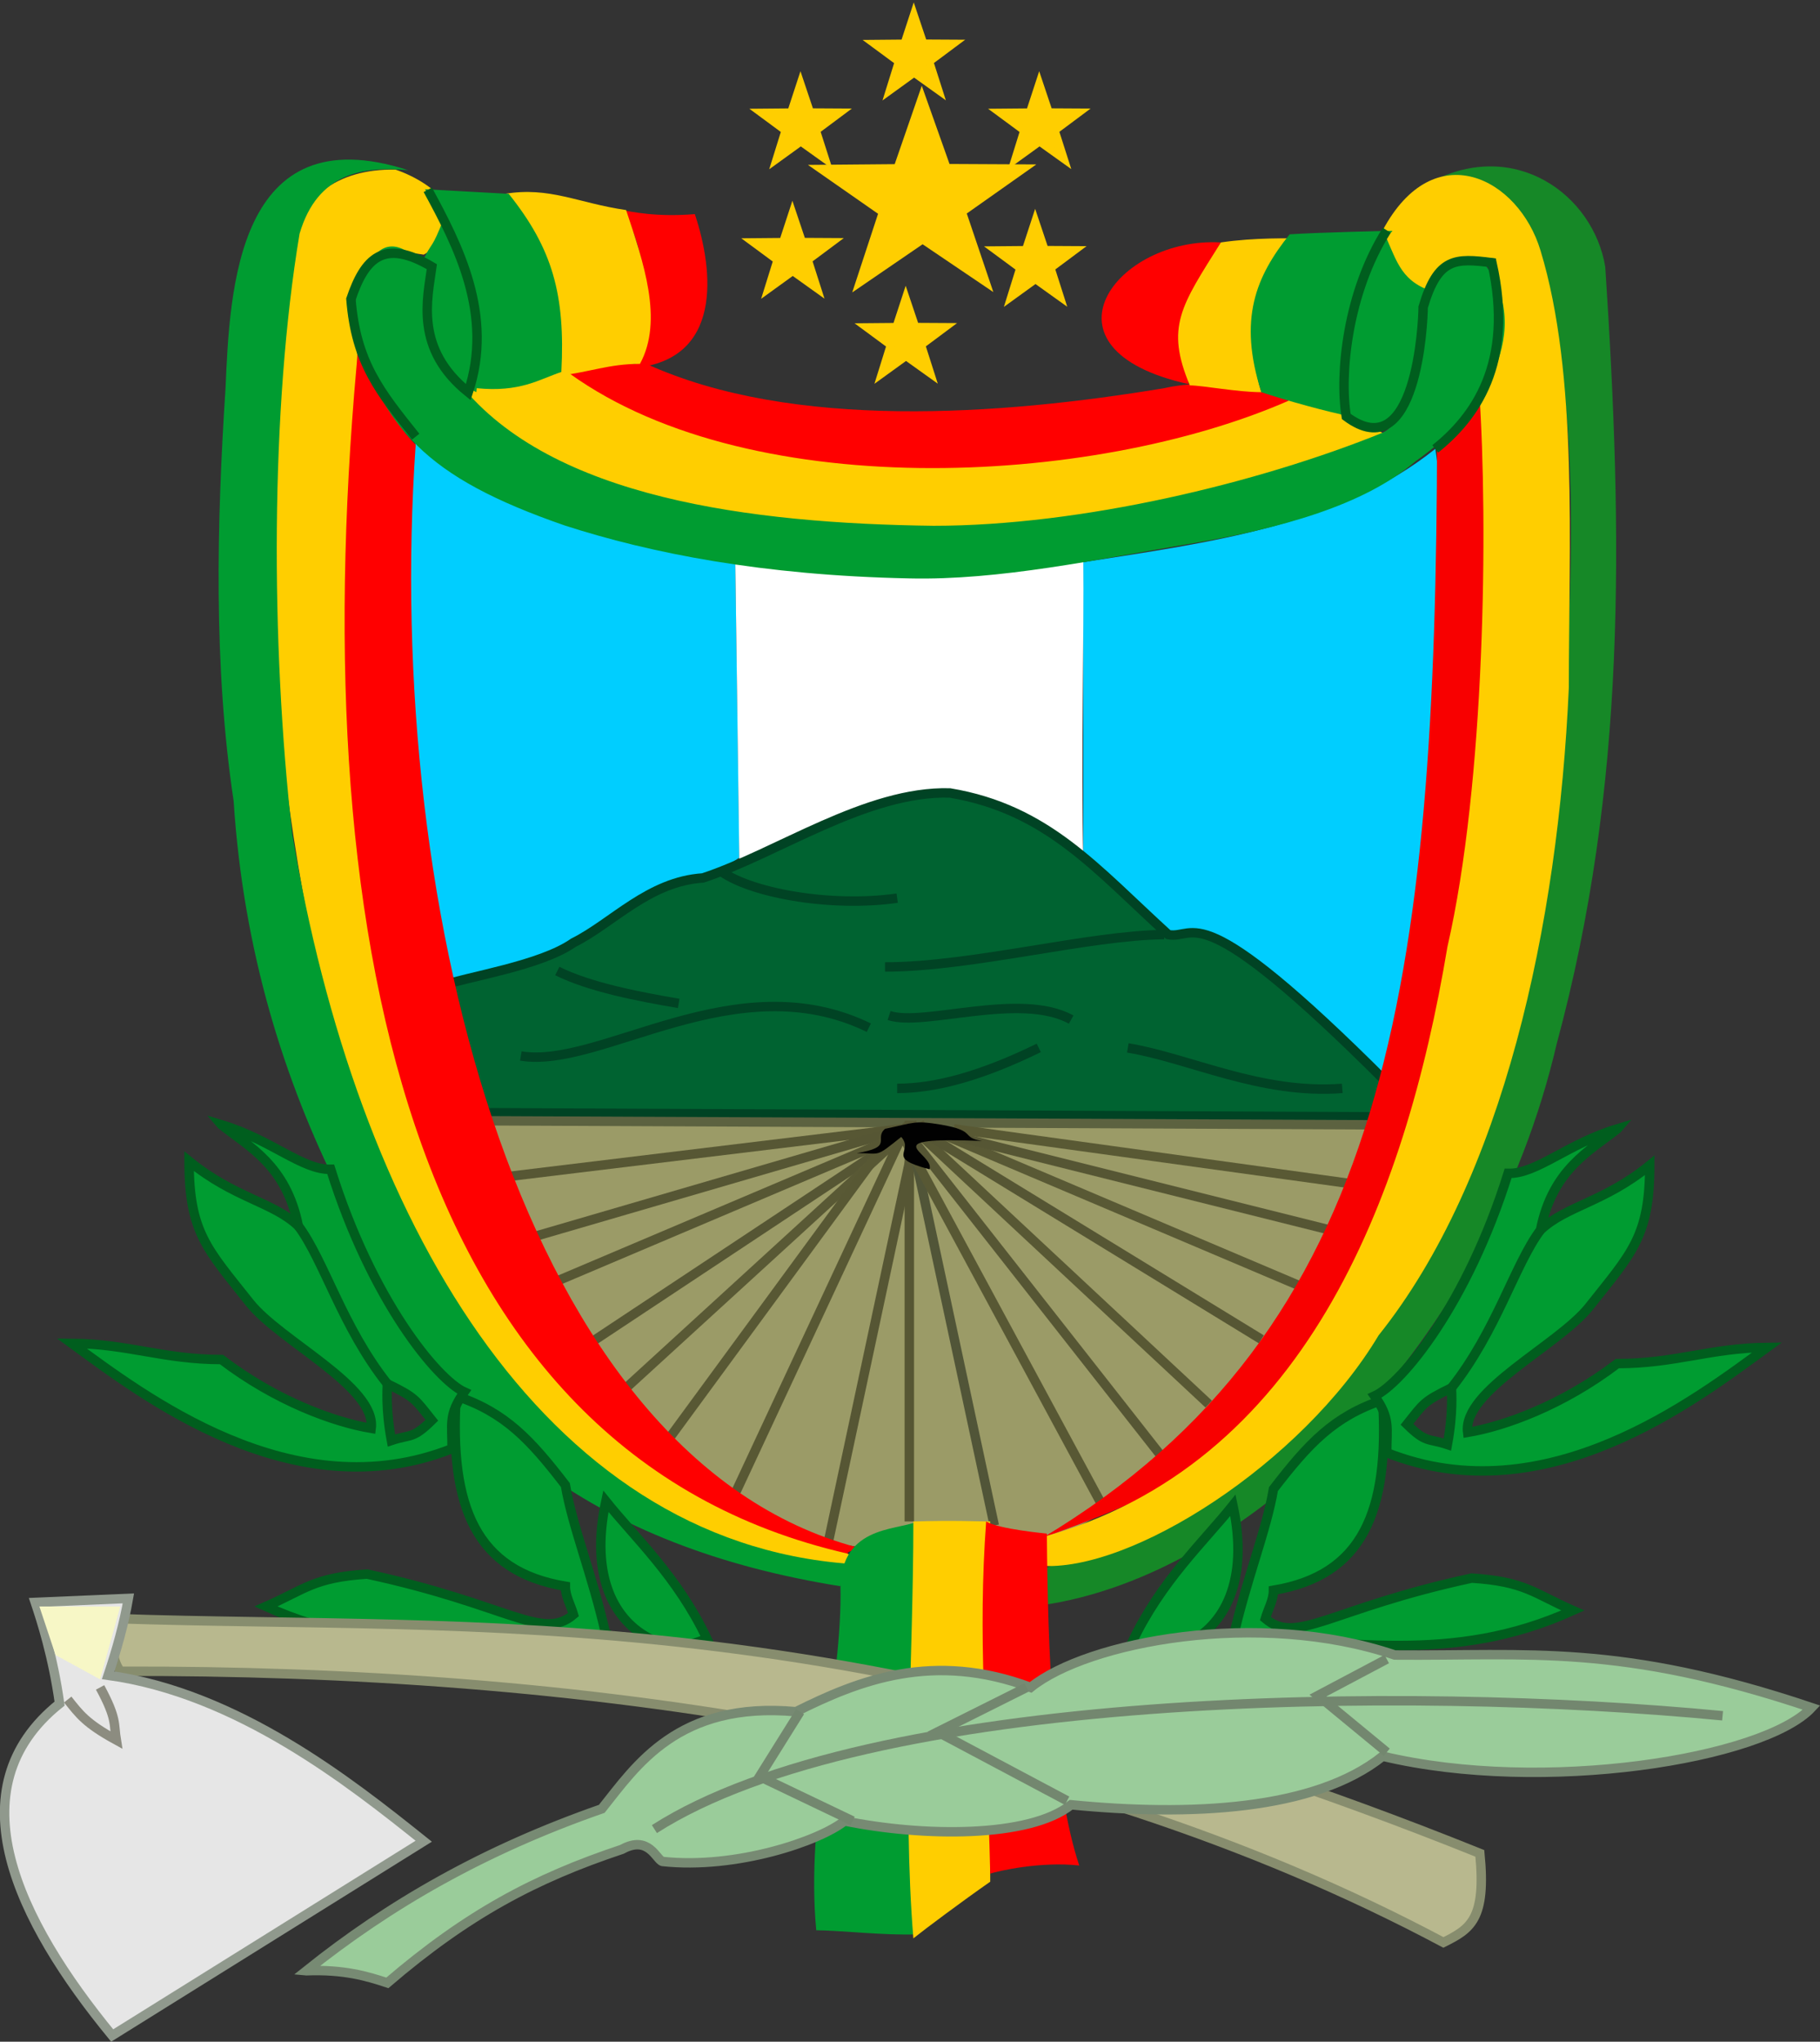
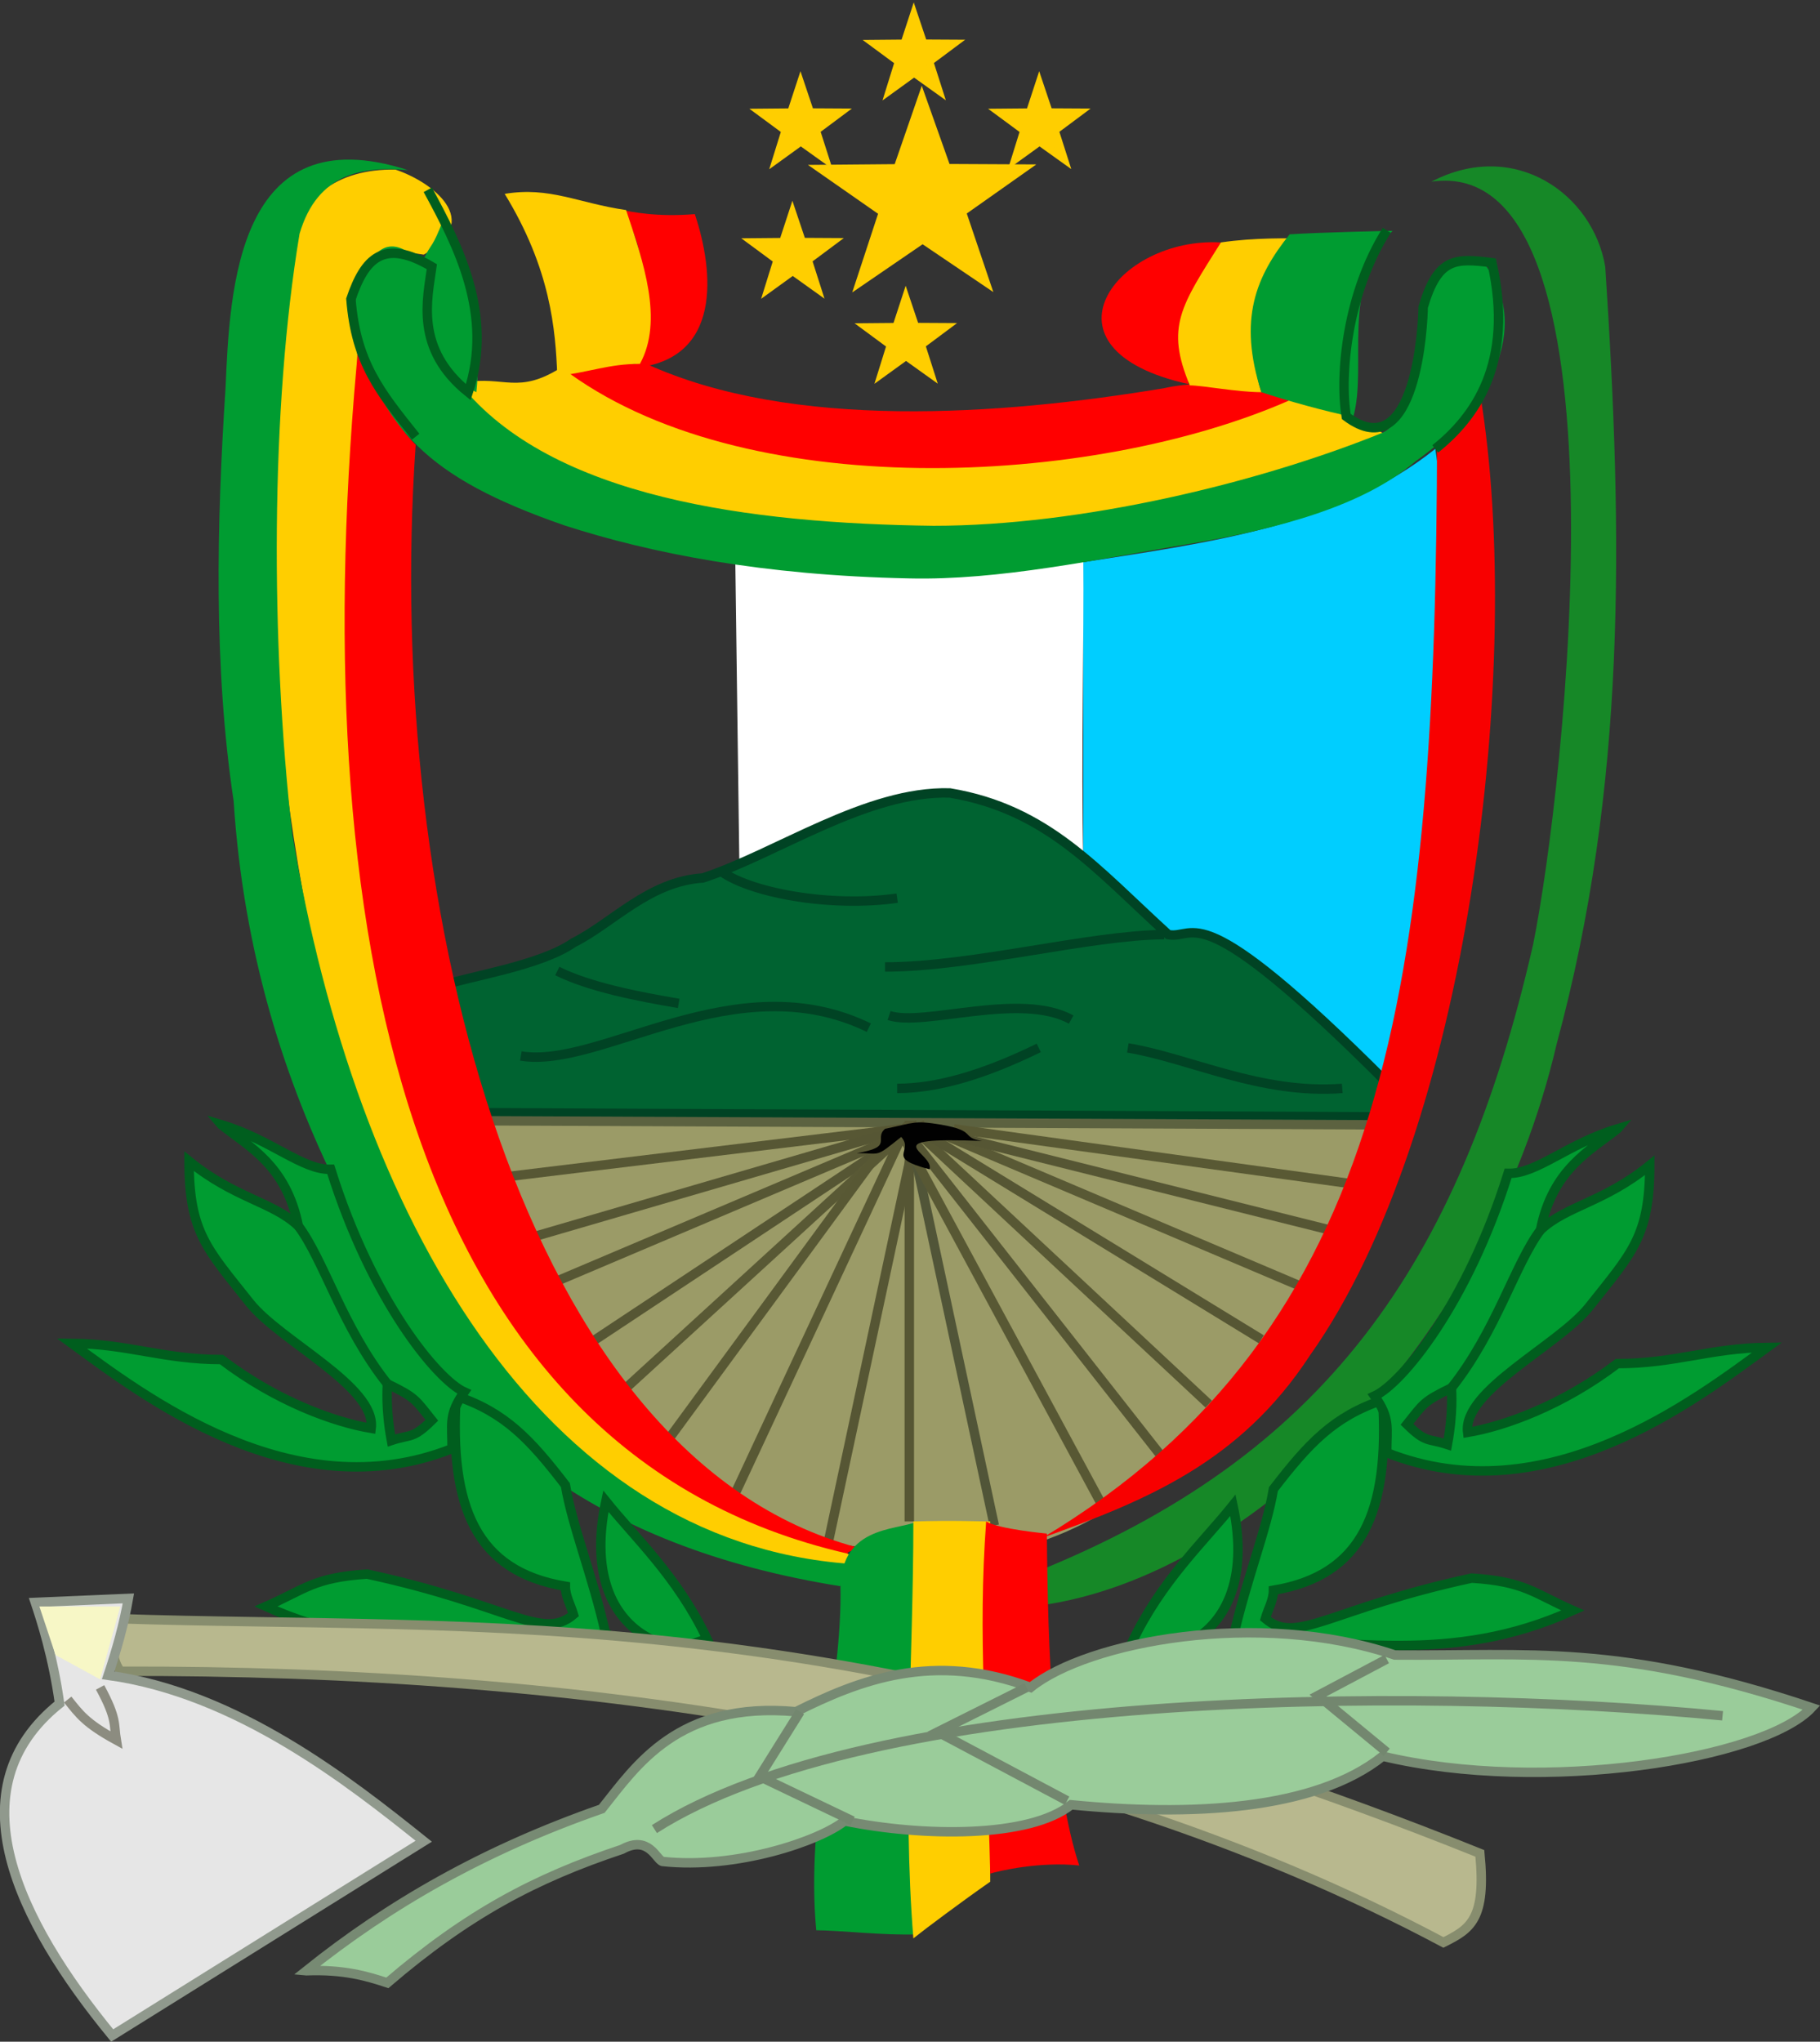
<svg xmlns="http://www.w3.org/2000/svg" xmlns:ns1="http://www.inkscape.org/namespaces/inkscape" xmlns:ns2="http://sodipodi.sourceforge.net/DTD/sodipodi-0.dtd" width="51.171mm" height="57.385mm" viewBox="0 0 51.171 57.385" version="1.1" id="svg4663" ns1:version="0.92.1 r15371" ns2:docname="Coat_of_Arms_of_Jalapa_Department,_Guatemala.svg" ns1:export-filename="C:\Users\Chopin\Pictures\Coat_of_Arms_of_Jalapa_Department,_Guatemala.png" ns1:export-xdpi="144" ns1:export-ydpi="144">
  <rect x="0" y="0" width="51.171" height="57.385" fill="#333333" stroke="none" />
  <defs id="defs4657" />
  <ns2:namedview id="base" pagecolor="#ffffff" bordercolor="#666666" borderopacity="1.0" ns1:pageopacity="0.0" ns1:pageshadow="2" ns1:zoom="0.35" ns1:cx="-433.29804" ns1:cy="225.58651" ns1:document-units="mm" ns1:current-layer="layer1" showgrid="false" fit-margin-top="0" fit-margin-left="0" fit-margin-right="0" fit-margin-bottom="0" ns1:window-width="1366" ns1:window-height="705" ns1:window-x="-8" ns1:window-y="-8" ns1:window-maximized="1" />
  <g ns1:label="Calque 1" ns1:groupmode="layer" id="layer1" transform="translate(-82.515,-151.135)">
    <path style="fill:#9b9b67;fill-opacity:1;stroke:none;stroke-width:0.265px;stroke-linecap:butt;stroke-linejoin:miter;stroke-opacity:1" d="m 95.91,182.427 c 2.008,5.633 2.497,8.327 8.508,11.576 0.569,0.569 3.991,0.781 4.742,0.907 6.25,-0.005 11.096,-7.582 11.855,-12.134 z" id="path4851" ns1:connector-curvature="0" ns2:nodetypes="ccccc" />
    <path style="fill:#00ceff;fill-opacity:1;stroke:none;stroke-width:0.265px;stroke-linecap:butt;stroke-linejoin:miter;stroke-opacity:1" d="m 112.973,166.936 c 3.571,-0.559 7.195,-1.023 9.897,-3.185 0.962,6.379 0.259,12.527 -1.488,17.895 -3.313,0.517 -8.409,-3.367 -8.409,-6.633 z" id="path4804" ns1:connector-curvature="0" ns2:nodetypes="cccsc" />
-     <path style="fill:#00ceff;fill-opacity:1;stroke:none;stroke-width:0.265px;stroke-linecap:butt;stroke-linejoin:miter;stroke-opacity:1" d="m 103.303,175.241 -0.114,-8.305 c -2.983,-0.825 -7.499,-1.553 -8.987,-3.413 -0.494,5.199 -0.015,11.056 0.683,15.244 2.983,-0.513 5.922,-1.862 8.418,-3.527 z" id="path4800" ns1:connector-curvature="0" ns2:nodetypes="ccccc" />
    <path style="fill:#ffce00;fill-opacity:1;stroke:none;stroke-width:0.265px;stroke-linecap:butt;stroke-linejoin:miter;stroke-opacity:1" d="m 94.43,158.291 c 1.721,-0.944 0.221,-2.05 -0.796,-2.389 -1.657,-0.031 -2.736,0.814 -2.974,2.243 -1.403,8.535 -0.118,18.4 2.178,25.288 2.153,6.418 7.23,12.199 13.634,11.709 0.612,-0.637 -4.466,-1.525 -6.125,-3.225 -8.248,-8.453 -7.786,-16.846 -7.786,-30.831 -0.382,-1.962 -0.037,-3.112 1.87,-2.794 z" id="path4558" ns1:connector-curvature="0" ns2:nodetypes="cccccscc" />
    <path style="fill:#ffffff;fill-opacity:1;stroke:none;stroke-width:0.265px;stroke-linecap:butt;stroke-linejoin:miter;stroke-opacity:1" d="m 103.189,166.936 0.114,8.532 c 3.384,-0.127 6.308,0.447 9.67,-0.114 -0.066,-2.865 0.025,-6.377 0,-8.532 -1.481,0.129 -1.818,0.565 -4.656,0.303 -1.37,0.144 -2.952,0.008 -5.128,-0.19 z" id="path4802" ns1:connector-curvature="0" ns2:nodetypes="cccccc" />
    <path style="fill:#006331;fill-opacity:1;stroke:#004324;stroke-width:0.265px;stroke-linecap:butt;stroke-linejoin:miter;stroke-opacity:1" d="m 94.771,178.882 c 0.934,-0.309 2.935,-0.599 3.868,-1.251 1.102,-0.551 2.114,-1.721 3.64,-1.82 2.074,-0.681 4.599,-2.454 6.94,-2.389 2.741,0.457 4.121,2.143 6.143,3.982 0.785,0.15 0.769,-1.221 6.138,4.152 0.208,0.956 -0.336,0.267 -0.336,0.968 L 95.795,182.408 c -0.152,-1.637 -1.298,-1.884 -1.024,-3.527 z" id="path4780" ns1:connector-curvature="0" ns2:nodetypes="ccccccccc" />
    <path style="fill:none;stroke:#5c6240;stroke-width:0.265px;stroke-linecap:butt;stroke-linejoin:miter;stroke-opacity:1" d="m 96.136,182.636 25.028,0.114" id="path4576" ns1:connector-curvature="0" />
    <path style="fill:none;stroke:#575734;stroke-width:0.265px;stroke-linecap:butt;stroke-linejoin:miter;stroke-opacity:1" d="m 107.854,182.863 -11.263,1.365" id="path4578" ns1:connector-curvature="0" />
    <path style="fill:none;stroke:#565634;stroke-width:0.265px;stroke-linecap:butt;stroke-linejoin:miter;stroke-opacity:1" d="m 108.309,182.749 -10.921,3.185" id="path4582" ns1:connector-curvature="0" />
    <path style="fill:none;stroke:#575734;stroke-width:0.265px;stroke-linecap:butt;stroke-linejoin:miter;stroke-opacity:1" d="m 108.536,182.749 -10.466,4.437" id="path4584" ns1:connector-curvature="0" />
    <path style="fill:none;stroke:#565634;stroke-width:0.265px;stroke-linecap:butt;stroke-linejoin:miter;stroke-opacity:1" d="m 108.195,182.863 -9.101,6.029" id="path4586" ns1:connector-curvature="0" ns2:nodetypes="cc" />
    <path style="fill:none;stroke:#595935;stroke-width:0.265px;stroke-linecap:butt;stroke-linejoin:miter;stroke-opacity:1" d="m 108.081,182.863 -7.963,7.281" id="path4588" ns1:connector-curvature="0" ns2:nodetypes="cc" />
    <path style="fill:none;stroke:#585834;stroke-width:0.265px;stroke-linecap:butt;stroke-linejoin:miter;stroke-opacity:1" d="m 107.626,182.977 -6.257,8.532" id="path4590" ns1:connector-curvature="0" ns2:nodetypes="cc" />
    <path style="fill:none;stroke:#585834;stroke-width:0.265px;stroke-linecap:butt;stroke-linejoin:miter;stroke-opacity:1" d="m 103.189,193.102 4.778,-10.239" id="path4592" ns1:connector-curvature="0" />
    <path style="fill:none;stroke:#565634;stroke-width:0.265px;stroke-linecap:butt;stroke-linejoin:miter;stroke-opacity:1" d="m 105.806,194.467 2.503,-11.718" id="path4594" ns1:connector-curvature="0" />
    <path style="fill:none;stroke:#565634;stroke-width:0.265px;stroke-linecap:butt;stroke-linejoin:miter;stroke-opacity:1" d="M 108.081,193.898 V 182.636" id="path4596" ns1:connector-curvature="0" />
    <path style="fill:none;stroke:#515538;stroke-width:0.265px;stroke-linecap:butt;stroke-linejoin:miter;stroke-opacity:1" d="m 110.47,194.012 -2.389,-11.149" id="path4598" ns1:connector-curvature="0" />
    <path style="fill:none;stroke:#585834;stroke-width:0.265px;stroke-linecap:butt;stroke-linejoin:miter;stroke-opacity:1" d="m 113.619,193.66 -5.765,-10.683" id="path4604" ns1:connector-curvature="0" ns2:nodetypes="cc" />
    <path style="fill:none;stroke:#565634;stroke-width:0.265px;stroke-linecap:butt;stroke-linejoin:miter;stroke-opacity:1" d="m 115.439,192.408 -7.585,-9.659" id="path4606" ns1:connector-curvature="0" ns2:nodetypes="cc" />
    <path style="fill:none;stroke:#585834;stroke-width:0.265px;stroke-linecap:butt;stroke-linejoin:miter;stroke-opacity:1" d="m 116.499,190.599 -8.418,-7.85" id="path4608" ns1:connector-curvature="0" />
    <path style="fill:none;stroke:#565634;stroke-width:0.265px;stroke-linecap:butt;stroke-linejoin:miter;stroke-opacity:1" d="m 117.978,188.779 -9.67,-5.916" id="path4610" ns1:connector-curvature="0" />
    <path style="fill:none;stroke:#595935;stroke-width:0.265px;stroke-linecap:butt;stroke-linejoin:miter;stroke-opacity:1" d="m 119.237,187.351 -10.587,-4.488" id="path4612" ns1:connector-curvature="0" ns2:nodetypes="cc" />
    <path style="fill:none;stroke:#565634;stroke-width:0.265px;stroke-linecap:butt;stroke-linejoin:miter;stroke-opacity:1" d="m 119.912,185.707 -10.921,-2.73" id="path4614" ns1:connector-curvature="0" />
    <path style="fill:none;stroke:#595934;stroke-width:0.265px;stroke-linecap:butt;stroke-linejoin:miter;stroke-opacity:1" d="m 120.558,184.412 -11.226,-1.549" id="path4616" ns1:connector-curvature="0" ns2:nodetypes="cc" />
    <path style="fill:#f80000;fill-opacity:1;stroke:none;stroke-width:0.265px;stroke-linecap:butt;stroke-linejoin:miter;stroke-opacity:1" d="m 124.135,162.231 c 1.248,7.582 -0.325,20.699 -4.792,27.003 -1.963,3.001 -4.592,4.071 -7.508,5.119 9.74,-5.846 11.053,-15.612 11.085,-30.971 0.56,-0.396 0.861,-0.709 1.215,-1.151 z" id="path4562" ns1:connector-curvature="0" ns2:nodetypes="ccccc" />
    <path style="fill:#ff0000;fill-opacity:1;stroke:none;stroke-width:0.265px;stroke-linecap:butt;stroke-linejoin:miter;stroke-opacity:1" d="m 94.202,163.637 c -0.913,13.206 3.053,28.478 12.382,30.981 0.138,0.065 -0.351,0.128 -0.21,0.19 -12.521,-2.837 -15.364,-17.775 -13.765,-34.129 0.392,1.126 0.865,2.23 1.593,2.958 z" id="path4556" ns1:connector-curvature="0" ns2:nodetypes="ccccc" />
    <path ns2:type="star" style="opacity:1;fill:#ffce00;fill-opacity:1;fill-rule:nonzero;stroke:#ffce00;stroke-width:0.5;stroke-linecap:butt;stroke-linejoin:miter;stroke-miterlimit:4;stroke-dasharray:none;stroke-dashoffset:0;stroke-opacity:1;paint-order:normal" id="path4498" ns2:sides="5" ns2:cx="-122.52239" ns2:cy="125.10461" ns2:r1="2.6848953" ns2:r2="1.0430733" ns2:arg1="0.93576959" ns2:arg2="1.5623017" ns1:flatsided="false" ns1:rounded="0" ns1:randomized="0" d="m -120.93,127.266 -1.584,-1.118 -1.572,1.14 0.574,-1.852 -1.57,-1.143 1.939,-0.026 0.602,-1.846 0.624,1.836 1.942,0.002 -1.553,1.161 z" ns1:transform-center-x="0.0060514624" ns1:transform-center-y="-0.28291083" transform="matrix(0.971,0.004,-0.002,0.923,227.667,41.772)" />
    <path transform="matrix(0.436,0.002,-9.8859446e-4,0.438,165.283,100.108)" ns1:transform-center-y="-0.13414332" ns1:transform-center-x="0.0027133755" d="m -120.93,127.266 -1.584,-1.118 -1.572,1.14 0.574,-1.852 -1.57,-1.143 1.939,-0.026 0.602,-1.846 0.624,1.836 1.942,0.002 -1.553,1.161 z" ns1:randomized="0" ns1:rounded="0" ns1:flatsided="false" ns2:arg2="1.5623017" ns2:arg1="0.93576959" ns2:r2="1.0430733" ns2:r1="2.6848953" ns2:cy="125.10461" ns2:cx="-122.52239" ns2:sides="5" id="path4500" style="opacity:1;fill:#ffce00;fill-opacity:1;fill-rule:nonzero;stroke:#ffce00;stroke-width:0.5;stroke-linecap:butt;stroke-linejoin:miter;stroke-miterlimit:4;stroke-dasharray:none;stroke-dashoffset:0;stroke-opacity:1;paint-order:normal" ns2:type="star" />
    <path ns2:type="star" style="opacity:1;fill:#ffce00;fill-opacity:1;fill-rule:nonzero;stroke:#ffce00;stroke-width:0.5;stroke-linecap:butt;stroke-linejoin:miter;stroke-miterlimit:4;stroke-dasharray:none;stroke-dashoffset:0;stroke-opacity:1;paint-order:normal" id="path4502" ns2:sides="5" ns2:cx="-122.52239" ns2:cy="125.10461" ns2:r1="2.6848953" ns2:r2="1.0430733" ns2:arg1="0.93576959" ns2:arg2="1.5623017" ns1:flatsided="false" ns1:rounded="0" ns1:randomized="0" d="m -120.93,127.266 -1.584,-1.118 -1.572,1.14 0.574,-1.852 -1.57,-1.143 1.939,-0.026 0.602,-1.846 0.624,1.836 1.942,0.002 -1.553,1.161 z" ns1:transform-center-x="0.0027133755" ns1:transform-center-y="-0.13414332" transform="matrix(0.436,0.002,-9.8859446e-4,0.438,161.756,98.174)" />
    <path transform="matrix(0.436,0.002,-9.8859446e-4,0.438,158.571,100.108)" ns1:transform-center-y="-0.13414332" ns1:transform-center-x="0.0027133755" d="m -120.93,127.266 -1.584,-1.118 -1.572,1.14 0.574,-1.852 -1.57,-1.143 1.939,-0.026 0.602,-1.846 0.624,1.836 1.942,0.002 -1.553,1.161 z" ns1:randomized="0" ns1:rounded="0" ns1:flatsided="false" ns2:arg2="1.5623017" ns2:arg1="0.93576959" ns2:r2="1.0430733" ns2:r1="2.6848953" ns2:cy="125.10461" ns2:cx="-122.52239" ns2:sides="5" id="path4508" style="opacity:1;fill:#ffce00;fill-opacity:1;fill-rule:nonzero;stroke:#ffce00;stroke-width:0.5;stroke-linecap:butt;stroke-linejoin:miter;stroke-miterlimit:4;stroke-dasharray:none;stroke-dashoffset:0;stroke-opacity:1;paint-order:normal" ns2:type="star" />
    <path ns2:type="star" style="opacity:1;fill:#ffce00;fill-opacity:1;fill-rule:nonzero;stroke:#ffce00;stroke-width:0.5;stroke-linecap:butt;stroke-linejoin:miter;stroke-miterlimit:4;stroke-dasharray:none;stroke-dashoffset:0;stroke-opacity:1;paint-order:normal" id="path4510" ns2:sides="5" ns2:cx="-122.52239" ns2:cy="125.10461" ns2:r1="2.6848953" ns2:r2="1.0430733" ns2:arg1="0.93576959" ns2:arg2="1.5623017" ns1:flatsided="false" ns1:rounded="0" ns1:randomized="0" d="m -120.93,127.266 -1.584,-1.118 -1.572,1.14 0.574,-1.852 -1.57,-1.143 1.939,-0.026 0.602,-1.846 0.624,1.836 1.942,0.002 -1.553,1.161 z" ns1:transform-center-x="0.0027133755" ns1:transform-center-y="-0.13414332" transform="matrix(0.436,0.002,-9.8859446e-4,0.438,158.344,103.749)" />
    <path transform="matrix(0.436,0.002,-9.8859446e-4,0.438,161.529,106.138)" ns1:transform-center-y="-0.13414332" ns1:transform-center-x="0.0027133755" d="m -120.93,127.266 -1.584,-1.118 -1.572,1.14 0.574,-1.852 -1.57,-1.143 1.939,-0.026 0.602,-1.846 0.624,1.836 1.942,0.002 -1.553,1.161 z" ns1:randomized="0" ns1:rounded="0" ns1:flatsided="false" ns2:arg2="1.5623017" ns2:arg1="0.93576959" ns2:r2="1.0430733" ns2:r1="2.6848953" ns2:cy="125.10461" ns2:cx="-122.52239" ns2:sides="5" id="path4512" style="opacity:1;fill:#ffce00;fill-opacity:1;fill-rule:nonzero;stroke:#ffce00;stroke-width:0.5;stroke-linecap:butt;stroke-linejoin:miter;stroke-miterlimit:4;stroke-dasharray:none;stroke-dashoffset:0;stroke-opacity:1;paint-order:normal" ns2:type="star" />
-     <path ns2:type="star" style="opacity:1;fill:#ffce00;fill-opacity:1;fill-rule:nonzero;stroke:#ffce00;stroke-width:0.5;stroke-linecap:butt;stroke-linejoin:miter;stroke-miterlimit:4;stroke-dasharray:none;stroke-dashoffset:0;stroke-opacity:1;paint-order:normal" id="path4514" ns2:sides="5" ns2:cx="-122.52239" ns2:cy="125.10461" ns2:r1="2.6848953" ns2:r2="1.0430733" ns2:arg1="0.93576959" ns2:arg2="1.5623017" ns1:flatsided="false" ns1:rounded="0" ns1:randomized="0" d="m -120.93,127.266 -1.584,-1.118 -1.572,1.14 0.574,-1.852 -1.57,-1.143 1.939,-0.026 0.602,-1.846 0.624,1.836 1.942,0.002 -1.553,1.161 z" ns1:transform-center-x="0.0027133755" ns1:transform-center-y="-0.13414332" transform="matrix(0.436,0.002,-9.8859446e-4,0.438,165.169,103.976)" />
    <path style="fill:#168827;fill-opacity:1;stroke:none;stroke-width:0.265px;stroke-linecap:butt;stroke-linejoin:miter;stroke-opacity:1" d="m 122.756,156.243 c 2.353,-1.229 4.553,0.359 4.892,2.389 0.499,7.609 0.602,14.574 -1.365,21.842 -1.946,8.364 -8.539,14.943 -14.498,15.781 -0.209,-0.308 -0.173,-0.598 -0.212,-0.91 8.11,-3.247 11.971,-8.586 14.045,-17.654 0.881,-4.317 2.895,-22.293 -2.862,-21.449 z" id="path4566" ns1:connector-curvature="0" ns2:nodetypes="ccccccc" />
    <path style="fill:#ff0000;fill-opacity:1;stroke:none;stroke-width:0.265px;stroke-linecap:butt;stroke-linejoin:miter;stroke-opacity:1" d="m 100.686,161.362 c 4.101,1.867 9.943,1.452 14.562,0.683 1.322,-0.295 3.275,-0.069 3.868,0.228 -6.046,3.373 -16.146,3.68 -20.932,-0.796 0.865,-0.074 1.557,-0.114 2.503,-0.114 z" id="path4518" ns1:connector-curvature="0" ns2:nodetypes="ccccc" />
    <path style="fill:#009c31;fill-opacity:1;stroke:none;stroke-width:0.265px;stroke-linecap:butt;stroke-linejoin:miter;stroke-opacity:1" d="m 93.991,155.918 c -4.815,-1.554 -5.015,3.354 -5.135,6.127 -0.248,3.802 -0.341,7.82 0.228,11.604 0.274,4.259 1.444,7.894 2.958,10.921 2.507,6.816 7.381,10.073 14.107,11.149 -10e-6,-0.228 0.262,-0.403 0.262,-0.63 -8.671,-0.627 -13.884,-9.708 -15.681,-20.53 -0.606,-5.368 -0.612,-11.938 0.207,-16.853 0.507,-1.728 1.81,-1.903 3.055,-1.788 z" id="path4560" ns1:connector-curvature="0" ns2:nodetypes="ccccccccc" />
-     <path style="fill:#009c31;fill-opacity:1;stroke:none;stroke-width:0.265px;stroke-linecap:butt;stroke-linejoin:miter;stroke-opacity:1" d="m 121.391,157.835 c 0.582,0.221 0.885,0.526 1.279,1.019 0.325,2.043 -0.465,4.289 -1.506,4.328 -0.611,0.162 -0.716,-0.239 -1.024,-0.341 0.084,-1.958 0.437,-3.376 1.251,-5.006 z" id="path4548" ns1:connector-curvature="0" ns2:nodetypes="ccccc" />
-     <path style="fill:#ffce00;fill-opacity:1;stroke:none;stroke-width:0.265px;stroke-linecap:butt;stroke-linejoin:miter;stroke-opacity:1" d="m 121.391,157.608 c 1.445,-2.702 3.824,-1.473 4.437,0.569 1.062,3.487 0.796,8.304 0.796,12.286 -0.298,6.668 -1.845,13.824 -5.347,18.202 -2.15,3.598 -6.991,6.688 -9.529,6.476 l 0.052,-0.796 c 7.337,-2.01 10.215,-9.429 11.411,-16.6 1.061,-4.62 1.146,-11.858 0.894,-15.618 0.424,-1.076 0.471,-2.289 0.471,-3.722 -1.269,-0.161 -1.359,0.333 -1.82,0.91 -0.919,-0.314 -0.983,-0.942 -1.365,-1.706 z" id="path4564" ns1:connector-curvature="0" ns2:nodetypes="cccccccccccc" />
    <path style="fill:#ffce00;fill-opacity:1;stroke:none;stroke-width:0.265px;stroke-linecap:butt;stroke-linejoin:miter;stroke-opacity:1" d="m 98.297,161.462 c -1.22,0.772 -1.596,0.231 -2.73,0.42 2.111,5.469 17.655,5.042 25.979,1.527 -1.226,-0.814 -2.455,-1.132 -2.772,-1.024 -5.535,2.44 -15.428,2.945 -20.477,-0.924 z" id="path4520" ns1:connector-curvature="0" ns2:nodetypes="ccccc" />
    <path style="fill:#ff0000;fill-opacity:1;stroke:none;stroke-width:0.265px;stroke-linecap:butt;stroke-linejoin:miter;stroke-opacity:1" d="m 115.931,161.931 c 0.04,-2.296 0.604,-3.382 0.91,-3.982 -2.93,-0.17 -5.352,2.997 -0.91,3.982 z" id="path4526" ns1:connector-curvature="0" ns2:nodetypes="ccc" />
    <path style="fill:#ffce00;fill-opacity:1;stroke:none;stroke-width:0.265px;stroke-linecap:butt;stroke-linejoin:miter;stroke-opacity:1" d="m 116.841,157.949 c 0.957,-0.141 1.906,-0.114 2.486,-0.114 -1.175,1.548 -1.809,2.942 -1.348,4.323 -0.673,1e-5 -1.656,-0.191 -2.011,-0.191 -0.69,-1.646 -0.247,-2.234 0.874,-4.018 z" id="path4528" ns1:connector-curvature="0" ns2:nodetypes="ccccc" />
    <path style="fill:#009c31;fill-opacity:1;stroke:none;stroke-width:0.265px;stroke-linecap:butt;stroke-linejoin:miter;stroke-opacity:1" d="m 122.301,164.109 c 1.978,-1.376 3.391,-3.76 1.898,-5.627 -2.323,-0.354 -1.393,4.107 -2.808,4.814 -3.51,1.422 -8.489,2.617 -12.628,2.617 -5.12,-0.064 -10.746,-0.776 -13.31,-3.982 -0.394,-1.064 -0.971,-2.487 -0.91,-3.185 -1.446,-1.756 -1.963,0.285 -2.161,1.479 0.9,2.957 2.075,4.319 6.018,5.682 2.399,0.774 5.546,1.401 9.681,1.485 2.533,0.06 5.313,-0.543 7.82,-0.961 2.637,-0.439 4.972,-1.097 6.401,-2.322 z" id="path4524" ns1:connector-curvature="0" ns2:nodetypes="ccccccccccc" />
    <path style="fill:#009c31;fill-opacity:1;stroke:none;stroke-width:0.265px;stroke-linecap:butt;stroke-linejoin:miter;stroke-opacity:1" d="m 120.562,162.857 c -0.749,-0.15 -1.897,-0.47 -2.584,-0.699 -0.657,-2.061 -0.151,-3.253 0.796,-4.437 0.783,-0.053 2.768,-0.098 2.893,-0.098 -1.481,1.569 -0.696,3.802 -1.105,5.233 z" id="path4530" ns1:connector-curvature="0" ns2:nodetypes="ccccc" />
    <path style="fill:#ff0000;fill-opacity:1;stroke:none;stroke-width:0.265px;stroke-linecap:butt;stroke-linejoin:miter;stroke-opacity:1" d="m 100.345,161.476 c 2.479,-0.23 2.247,-2.701 1.706,-4.323 -1.094,0.091 -1.789,-0.071 -2.048,-0.114 0.781,1.18 0.786,3.103 0.341,4.437 z" id="path4540" ns1:connector-curvature="0" />
    <path style="fill:#ffce00;fill-opacity:1;stroke:none;stroke-width:0.265px;stroke-linecap:butt;stroke-linejoin:miter;stroke-opacity:1" d="m 100.118,157.039 c -1.351,-0.195 -2.146,-0.666 -3.413,-0.455 1.291,2.111 1.429,3.807 1.479,5.119 0.924,-0.107 1.444,-0.341 2.324,-0.341 0.669,-1.224 0.095,-2.869 -0.39,-4.323 z" id="path4542" ns1:connector-curvature="0" ns2:nodetypes="ccccc" />
    <path style="fill:#009c31;fill-opacity:1;stroke:none;stroke-width:0.265px;stroke-linecap:butt;stroke-linejoin:miter;stroke-opacity:1" d="m 95.908,162.158 c 0.226,-2.041 -0.551,-3.814 -0.91,-4.892 -0.35,0.895 -0.323,0.646 -0.569,1.138 -0.173,2.074 0.149,3.089 1.479,3.754 z" id="path4550" ns1:connector-curvature="0" />
    <path style="fill:none;stroke:#005e1e;stroke-width:0.265px;stroke-linecap:butt;stroke-linejoin:miter;stroke-opacity:1" d="m 121.505,157.608 c -1.105,1.738 -1.336,4.043 -1.138,5.233 1.977,1.472 2.161,-2.663 2.161,-3.072 0.413,-1.407 0.917,-1.379 1.934,-1.251 0.642,2.845 -0.504,4.362 -1.593,5.233" id="path4552" ns1:connector-curvature="0" />
-     <path style="fill:#009c31;fill-opacity:1;stroke:none;stroke-width:0.265px;stroke-linecap:butt;stroke-linejoin:miter;stroke-opacity:1" d="m 96.819,156.584 -2.356,-0.13 c 1.013,1.466 1.446,4.305 1.446,5.591 1.23,0.125 1.767,-0.248 2.389,-0.455 0.115,-2.18 -0.253,-3.474 -1.479,-5.006 z" id="path4546" ns1:connector-curvature="0" ns2:nodetypes="ccccc" />
    <path style="fill:none;stroke:#005e1e;stroke-width:0.265px;stroke-linecap:butt;stroke-linejoin:miter;stroke-opacity:1" d="m 94.543,156.47 c 0.846,1.556 1.862,3.516 1.138,5.688 -1.512,-1.218 -1.149,-2.617 -1.024,-3.527 -1.365,-0.811 -1.89,-0.225 -2.275,0.91 0.14,1.782 0.814,2.61 1.82,3.868" id="path4554" ns1:connector-curvature="0" ns2:nodetypes="ccccc" />
    <path style="fill:#009c31;fill-opacity:1;stroke:none;stroke-width:0.265px;stroke-linecap:butt;stroke-linejoin:miter;stroke-opacity:1" d="m 108.309,193.898 c 0.441,4.035 -1e-5,7.617 -1e-5,11.604 -0.893,0.038 -2.236,-0.114 -2.844,-0.114 -0.307,-3.21 0.683,-6.623 0.683,-9.442 -0.084,-1.942 1.557,-1.781 2.162,-2.048 z" id="path4570" ns1:connector-curvature="0" ns2:nodetypes="ccccc" />
    <path style="fill:#ffce00;fill-opacity:1;stroke:none;stroke-width:0.265px;stroke-linecap:butt;stroke-linejoin:miter;stroke-opacity:1" d="m 108.195,193.898 c 1.165,-0.035 1.837,-1e-5 2.161,-1e-5 -0.052,3.395 0,6.948 0,10.125 -0.809,0.565 -1.83,1.327 -2.161,1.593 -0.314,-3.884 1e-5,-7.874 0,-11.718 z" id="path4572" ns1:connector-curvature="0" ns2:nodetypes="ccccc" />
    <path style="fill:#ff0000;fill-opacity:1;stroke:none;stroke-width:0.265px;stroke-linecap:butt;stroke-linejoin:miter;stroke-opacity:1" d="m 110.243,193.898 c 0.35,0.217 1.687,0.338 1.706,0.341 0.022,3.296 0.172,7.115 0.91,9.329 -1.09,-0.121 -2.289,0.156 -2.503,0.228 -0.099,-4.152 -0.354,-6.634 -0.114,-9.897 z" id="path4574" ns1:connector-curvature="0" ns2:nodetypes="ccccc" />
    <path style="fill:#010101;fill-opacity:1;stroke:none;stroke-width:0.265;stroke-linecap:butt;stroke-linejoin:miter;stroke-miterlimit:4;stroke-dasharray:none;stroke-opacity:1" d="m 108.991,182.749 c 1.006,0.174 0.515,0.353 1.138,0.455 -3.111,-0.122 -1.334,0.334 -1.479,0.796 -1.272,-0.33 -0.421,-0.482 -0.796,-0.91 -0.749,0.598 -0.557,0.455 -1.251,0.455 1.063,-0.173 0.468,-0.401 0.796,-0.683 0.821,-0.166 0.796,-0.247 1.593,-0.114 z" id="path4618" ns1:connector-curvature="0" ns2:nodetypes="ccccccc" />
    <path style="fill:none;stroke:#004324;stroke-width:0.265px;stroke-linecap:butt;stroke-linejoin:miter;stroke-opacity:1" d="m 115.248,177.403 c -2.104,0.017 -5.422,0.91 -7.85,0.91" id="path4782" ns1:connector-curvature="0" />
    <path style="fill:none;stroke:#004324;stroke-width:0.265px;stroke-linecap:butt;stroke-linejoin:miter;stroke-opacity:1" d="m 120.254,181.726 c -2.297,0.175 -4.283,-0.847 -6.029,-1.138" id="path4788" ns1:connector-curvature="0" />
    <path style="fill:none;stroke:#004324;stroke-width:0.265px;stroke-linecap:butt;stroke-linejoin:miter;stroke-opacity:1" d="m 111.721,180.588 c -1.601,0.782 -2.892,1.138 -3.982,1.138" id="path4790" ns1:connector-curvature="0" />
    <path style="fill:none;stroke:#004324;stroke-width:0.265px;stroke-linecap:butt;stroke-linejoin:miter;stroke-opacity:1" d="m 112.632,179.792 c -1.436,-0.791 -4.15,0.209 -5.119,-0.114" id="path4792" ns1:connector-curvature="0" />
    <path style="fill:none;stroke:#004324;stroke-width:0.265px;stroke-linecap:butt;stroke-linejoin:miter;stroke-opacity:1" d="m 106.943,180.019 c -3.751,-1.824 -7.533,1.171 -9.784,0.796" id="path4794" ns1:connector-curvature="0" />
    <path style="fill:none;stroke:#004324;stroke-width:0.265px;stroke-linecap:butt;stroke-linejoin:miter;stroke-opacity:1" d="m 101.597,179.337 c -1.153,-0.195 -2.519,-0.463 -3.413,-0.91" id="path4796" ns1:connector-curvature="0" />
    <path style="fill:none;stroke:#004324;stroke-width:0.265px;stroke-linecap:butt;stroke-linejoin:miter;stroke-opacity:1" d="m 107.74,176.379 c -1.908,0.272 -4.211,-0.161 -5.006,-0.796" id="path4798" ns1:connector-curvature="0" />
    <path style="fill:#009c31;fill-opacity:1;stroke:#005e1e;stroke-width:0.265px;stroke-linecap:butt;stroke-linejoin:miter;stroke-opacity:1" d="m 102.393,197.197 c -0.825,-1.744 -2.031,-2.852 -2.844,-3.868 -0.462,2.157 0.27,3.377 1.251,3.868 0.731,0.369 0.937,0.219 1.593,0 z" id="path4806" ns1:connector-curvature="0" ns2:nodetypes="cccc" />
    <path style="fill:#009c31;fill-opacity:1;stroke:#005e1e;stroke-width:0.265px;stroke-linecap:butt;stroke-linejoin:miter;stroke-opacity:1" d="m 99.549,197.084 c -0.367,-1.646 -0.944,-3.05 -1.138,-4.209 -0.978,-1.27 -1.691,-2.043 -3.072,-2.503 -0.187,3.122 0.558,4.928 3.072,5.347 -0.002,0.276 0.152,0.531 0.228,0.796 -0.879,0.751 -1.809,-0.276 -5.802,-1.138 -1.502,0.097 -1.752,0.43 -2.844,0.91 3.441,1.561 6.38,0.796 9.556,0.796 z" id="path4808" ns1:connector-curvature="0" ns2:nodetypes="cccccccc" />
    <path style="fill:#b8b88e;fill-opacity:1;stroke:#878d6e;stroke-width:0.265px;stroke-linecap:butt;stroke-linejoin:miter;stroke-opacity:1" d="m 124.122,203.227 c 0.184,1.857 -0.267,2.125 -1.024,2.503 -10.987,-5.849 -24.396,-7.655 -37.2,-7.622 -0.402,-0.547 -0.126,-1.408 -0.114,-1.479 10.408,0.348 20.378,-0.624 38.338,6.598 z" id="path4835" ns1:connector-curvature="0" ns2:nodetypes="ccccc" />
    <path style="fill:#009c31;fill-opacity:1;stroke:#005e1e;stroke-width:0.265px;stroke-linecap:butt;stroke-linejoin:miter;stroke-opacity:1" d="m 88.742,182.749 c 0.77,0.616 1.819,1.13 2.161,2.844 -0.723,-0.682 -1.786,-0.774 -3.072,-1.82 0,2.004 0.508,2.468 1.707,3.982 0.863,1.083 3.56,2.351 3.413,3.526 -1.027,-0.171 -2.662,-0.755 -4.209,-1.934 -1.625,0 -2.615,-0.439 -4.21,-0.455 1.984,1.444 6.219,4.736 10.694,2.958 0,-0.707 -0.108,-0.956 0.341,-1.593 -0.753,-0.34 -2.598,-2.563 -3.754,-6.257 -0.798,0.023 -1.662,-0.827 -3.072,-1.252 z m 4.664,7.281 c 0.794,0.385 0.783,0.439 1.251,1.024 -0.545,0.537 -0.582,0.383 -1.137,0.568 -0.167,-0.899 -0.114,-1.483 -0.114,-1.593 z" id="path4810" ns1:connector-curvature="0" />
    <path style="fill:none;stroke:#005e1e;stroke-width:0.265px;stroke-linecap:butt;stroke-linejoin:miter;stroke-opacity:1" d="m 93.406,190.03 c -1.268,-1.6 -1.778,-3.468 -2.503,-4.437" id="path4812" ns1:connector-curvature="0" ns2:nodetypes="cc" />
    <path ns2:nodetypes="cccc" ns1:connector-curvature="0" id="path4817" d="m 114.336,197.311 c 0.825,-1.744 2.031,-2.852 2.844,-3.868 0.462,2.157 -0.27,3.377 -1.251,3.868 -0.731,0.369 -0.937,0.219 -1.593,0 z" style="fill:#009c31;fill-opacity:1;stroke:#005e1e;stroke-width:0.265px;stroke-linecap:butt;stroke-linejoin:miter;stroke-opacity:1" />
    <path ns2:nodetypes="cccccccc" ns1:connector-curvature="0" id="path4819" d="m 117.181,197.197 c 0.367,-1.646 0.944,-3.05 1.138,-4.209 0.978,-1.27 1.691,-2.043 3.072,-2.503 0.187,3.122 -0.558,4.928 -3.072,5.347 0.002,0.276 -0.152,0.531 -0.228,0.796 0.879,0.751 1.809,-0.276 5.802,-1.138 1.502,0.097 1.752,0.43 2.844,0.91 -3.441,1.561 -6.38,0.796 -9.556,0.796 z" style="fill:#009c31;fill-opacity:1;stroke:#005e1e;stroke-width:0.265px;stroke-linecap:butt;stroke-linejoin:miter;stroke-opacity:1" />
    <path id="path4821" d="m 127.988,182.863 c -0.77,0.616 -1.819,1.13 -2.161,2.844 0.723,-0.682 1.786,-0.774 3.072,-1.82 0,2.004 -0.508,2.468 -1.707,3.982 -0.863,1.083 -3.56,2.351 -3.413,3.526 1.027,-0.171 2.662,-0.755 4.209,-1.934 1.625,0 2.615,-0.439 4.21,-0.455 -1.984,1.444 -6.219,4.736 -10.694,2.958 0,-0.707 0.108,-0.956 -0.341,-1.593 0.753,-0.34 2.598,-2.563 3.754,-6.257 0.798,0.023 1.662,-0.827 3.072,-1.252 z m -4.664,7.281 c -0.794,0.385 -0.783,0.439 -1.251,1.024 0.545,0.537 0.582,0.383 1.137,0.568 0.167,-0.899 0.114,-1.483 0.114,-1.593 z" style="fill:#009c31;fill-opacity:1;stroke:#005e1e;stroke-width:0.265px;stroke-linecap:butt;stroke-linejoin:miter;stroke-opacity:1" ns1:connector-curvature="0" />
    <path ns2:nodetypes="cc" ns1:connector-curvature="0" id="path4823" d="m 123.324,190.144 c 1.268,-1.6 1.778,-3.468 2.503,-4.437" style="fill:none;stroke:#005e1e;stroke-width:0.265px;stroke-linecap:butt;stroke-linejoin:miter;stroke-opacity:1" />
    <path style="fill:#9acc9a;fill-opacity:1;stroke:#778a73;stroke-width:0.265px;stroke-linecap:butt;stroke-linejoin:miter;stroke-opacity:1" d="m 91.13,206.526 c 1.052,-0.041 1.707,0.152 2.275,0.341 2.26,-1.935 4.146,-2.937 6.598,-3.754 0.751,-0.414 0.963,0.289 1.138,0.341 2.073,0.225 4.419,-0.577 5.119,-1.138 2.198,0.447 5.195,0.485 6.371,-0.455 3.321,0.326 6.842,0.169 8.76,-1.365 4.516,1.076 10.711,0.081 12.059,-1.365 -5.409,-1.816 -7.954,-1.447 -11.718,-1.479 -3.83,-1.295 -8.645,-0.376 -10.239,0.91 -2.738,-1.022 -4.827,-0.203 -6.598,0.683 -3.319,-0.304 -4.499,1.528 -5.461,2.73 -3.322,1.158 -5.974,2.686 -8.305,4.551 z" id="path4825" ns1:connector-curvature="0" ns2:nodetypes="ccccccccccccc" />
    <path style="fill:none;stroke:#73876f;stroke-width:0.265px;stroke-linecap:butt;stroke-linejoin:miter;stroke-opacity:1" d="m 130.947,199.359 c -8.946,-0.862 -23.985,-0.678 -30.033,3.185" id="path4827" ns1:connector-curvature="0" ns2:nodetypes="cc" />
    <path style="fill:none;stroke:#73876f;stroke-width:0.265px;stroke-linecap:butt;stroke-linejoin:miter;stroke-opacity:1" d="m 121.505,197.766 -1.934,1.024 1.934,1.593" id="path4829" ns1:connector-curvature="0" />
    <path style="fill:none;stroke:#73876f;stroke-width:0.265px;stroke-linecap:butt;stroke-linejoin:miter;stroke-opacity:1" d="m 111.38,198.562 -2.503,1.251 3.64,1.934" id="path4831" ns1:connector-curvature="0" />
    <path style="fill:none;stroke:#73876f;stroke-width:0.265px;stroke-linecap:butt;stroke-linejoin:miter;stroke-opacity:1" d="m 105.009,199.245 -1.138,1.82 2.617,1.251" id="path4833" ns1:connector-curvature="0" ns2:nodetypes="ccc" />
    <path style="fill:#e6e6e6;fill-opacity:1;stroke:#90998d;stroke-width:0.265px;stroke-linecap:butt;stroke-linejoin:miter;stroke-opacity:1" d="m 86.125,196.06 c -0.128,0.734 -0.333,1.455 -0.569,2.161 3.639,0.504 6.789,2.997 8.873,4.664 l -8.76,5.461 c -2.655,-3.232 -4.467,-6.938 -1.479,-9.329 -0.188,-1.342 -0.519,-2.352 -0.683,-2.844 z" id="path4837" ns1:connector-curvature="0" ns2:nodetypes="cccc" />
    <path style="fill:none;stroke:#8c8c80;stroke-width:0.265px;stroke-linecap:butt;stroke-linejoin:miter;stroke-opacity:1" d="m 85.329,198.562 c 0.483,0.891 0.381,1.033 0.455,1.479 -0.857,-0.469 -1.035,-0.725 -1.365,-1.138" id="path4839" ns1:connector-curvature="0" />
    <path style="fill:#f7f7c6;fill-opacity:1;stroke:none;stroke-width:0.265px;stroke-linecap:butt;stroke-linejoin:miter;stroke-opacity:1" d="m 83.622,196.287 h 2.275 l -0.569,2.048 -1.251,-0.683 z" id="path4841" ns1:connector-curvature="0" ns2:nodetypes="ccccc" />
  </g>
</svg>